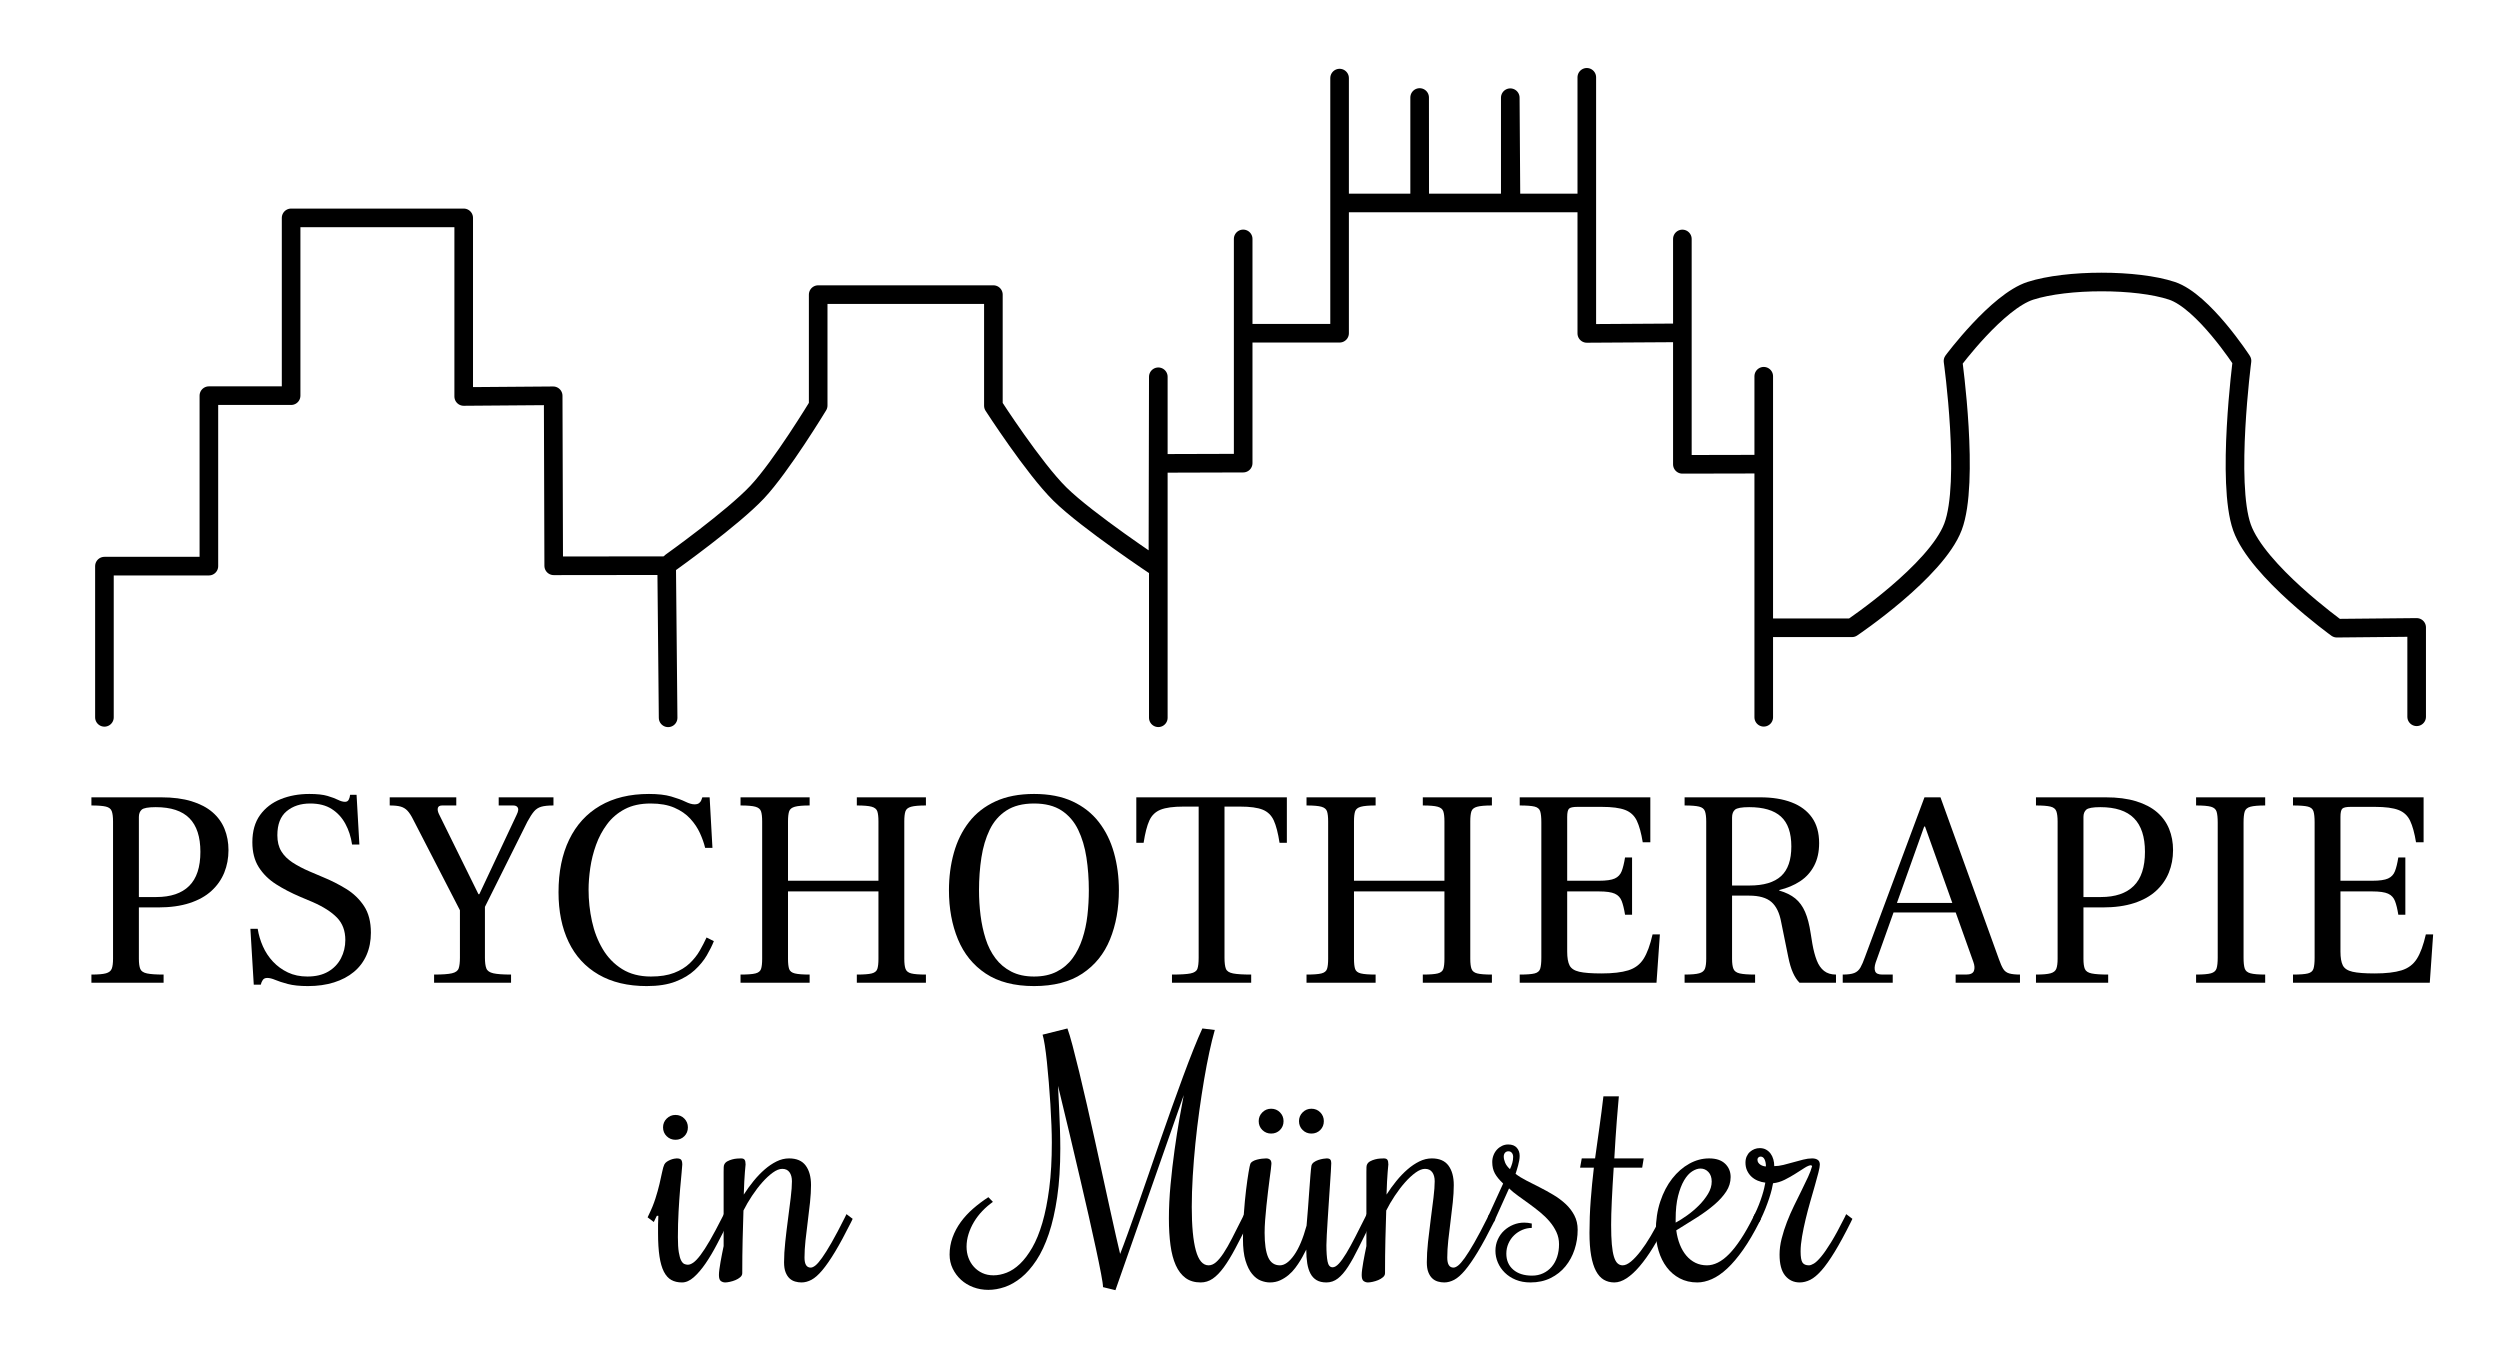
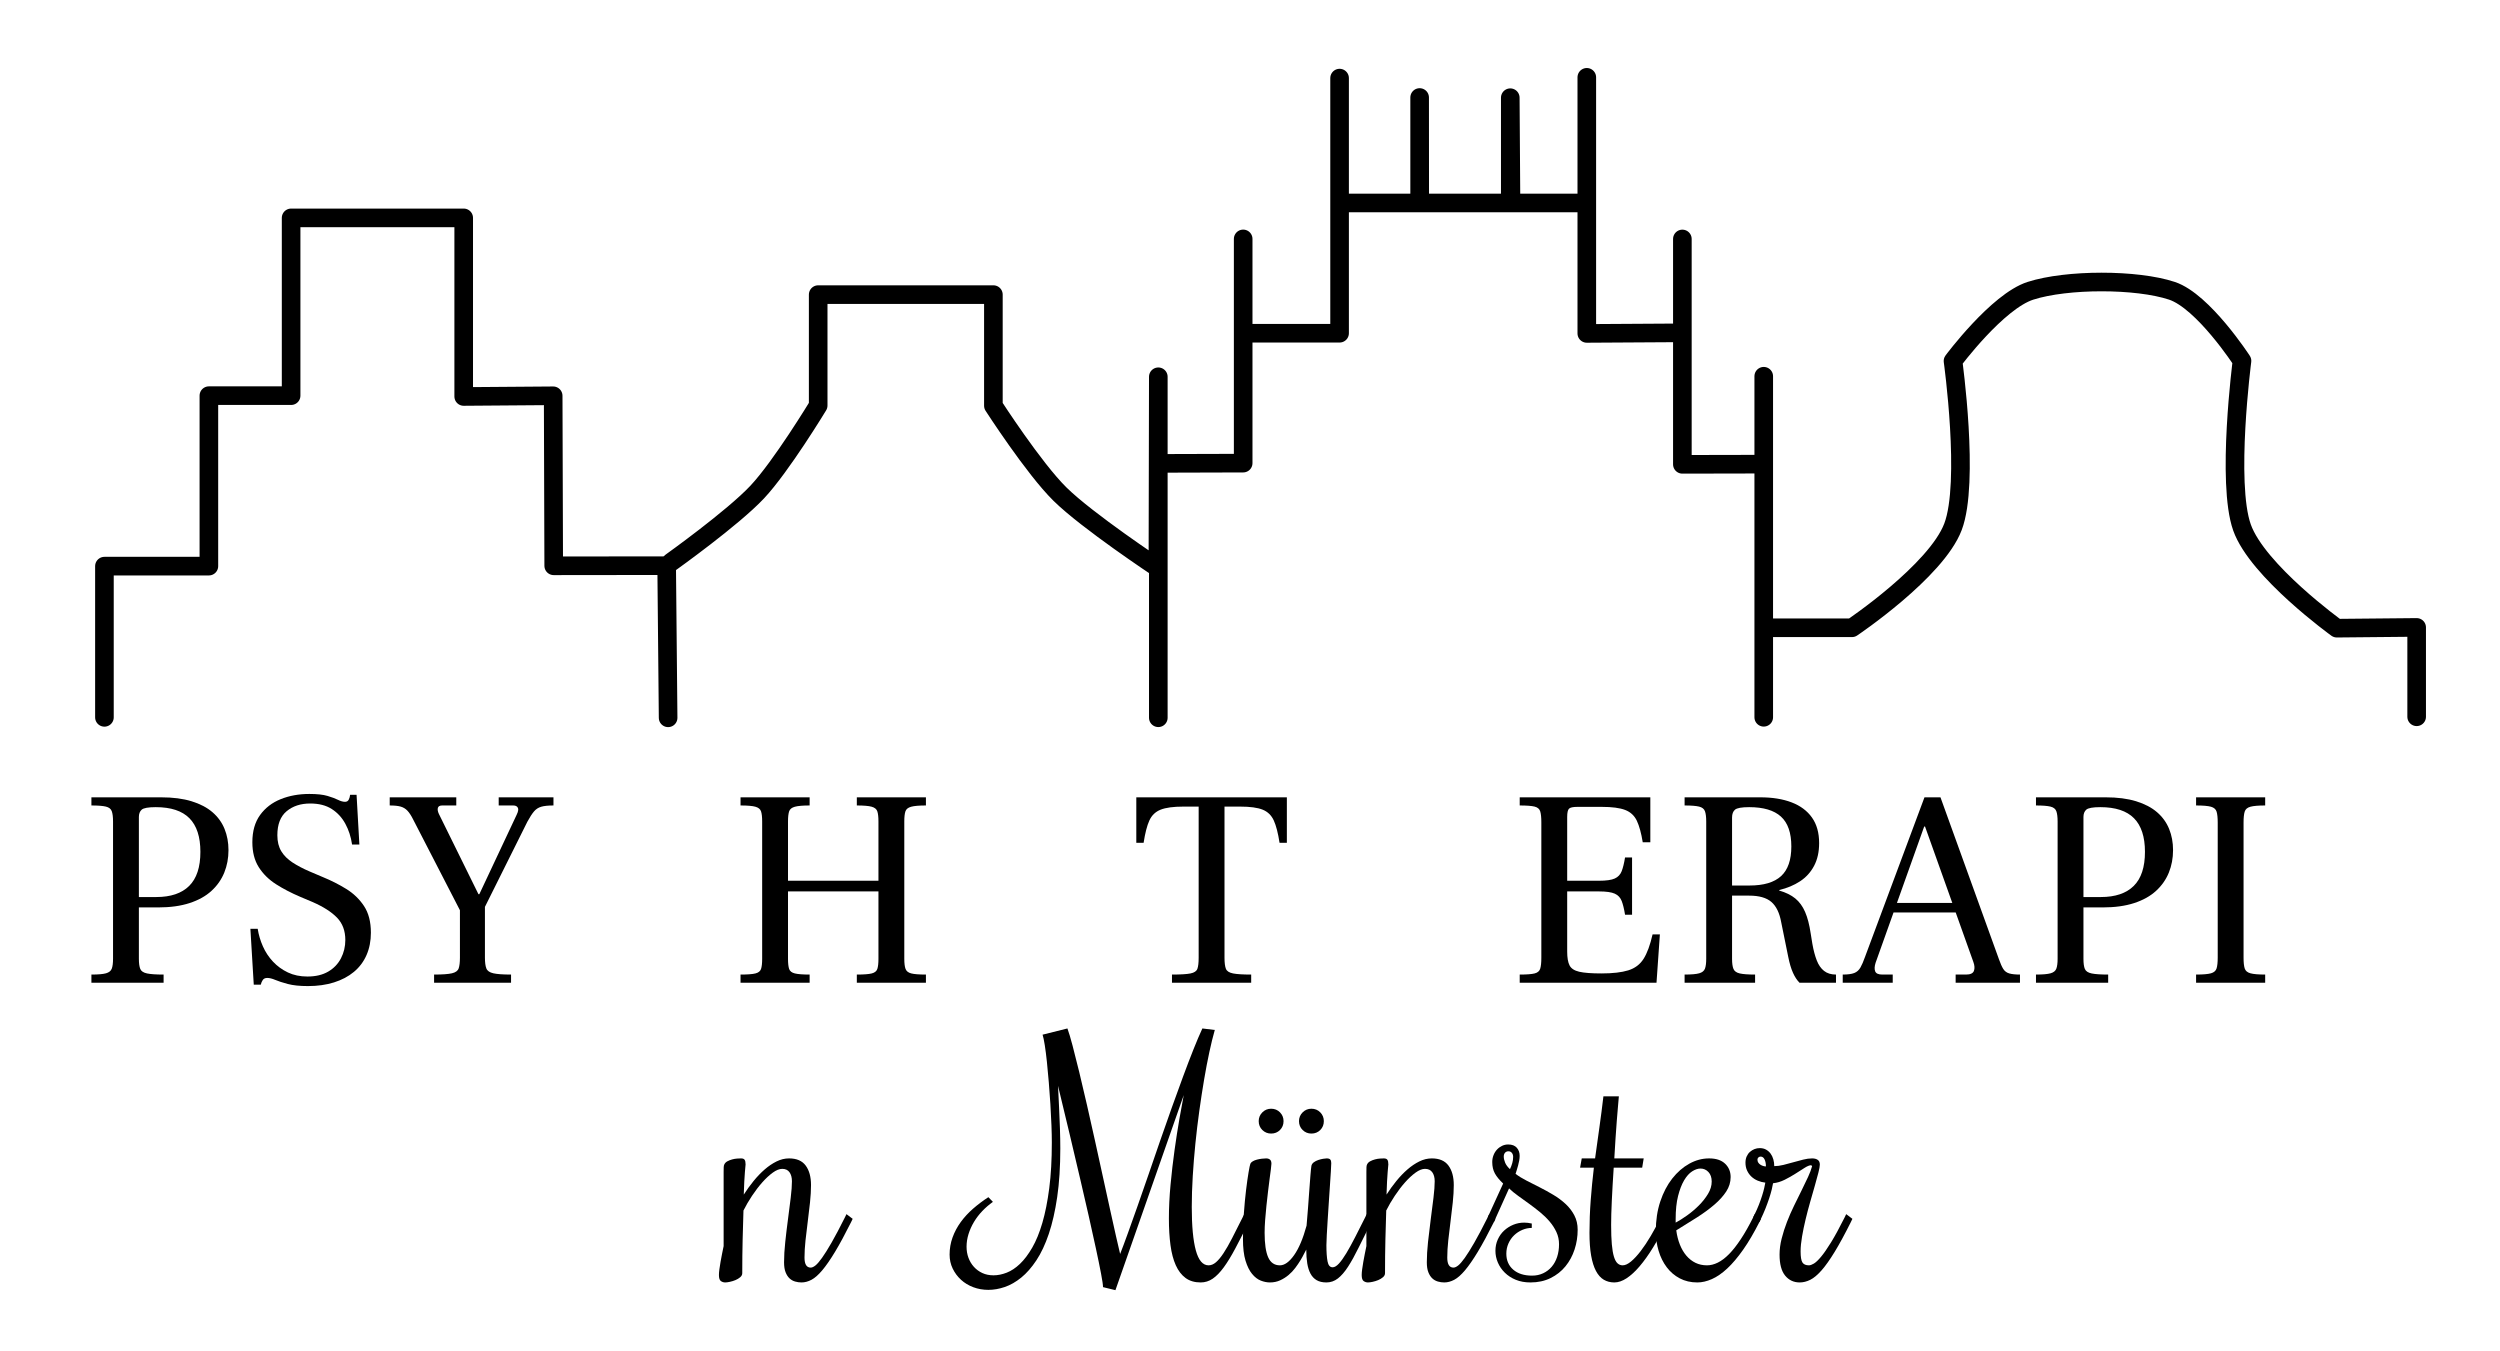
<svg xmlns="http://www.w3.org/2000/svg" width="100%" height="100%" viewBox="0 0 1612 871" version="1.1" xml:space="preserve" style="fill-rule:evenodd;clip-rule:evenodd;stroke-linecap:round;stroke-linejoin:round;stroke-miterlimit:1.5;">
  <g transform="matrix(1,0,0,1,0,20)">
    <path d="M67.337,442.552L67.337,345.045L134.687,345.045L134.687,235.121L187.711,235.121L187.711,120.485L298.996,120.485L298.996,235.649L356.691,235.201L357.034,344.831L429.864,344.743L430.801,442.845" style="fill:none;stroke:black;stroke-width:12px;" />
    <path d="M432.749,342.441C432.749,342.441 472.432,314.124 488.235,297.297C503.816,280.706 527.566,241.479 527.566,241.479L527.566,169.966L640.536,169.966L640.536,241.614C640.536,241.614 666.518,281.907 683.455,298.598C701.135,316.021 746.615,346.148 746.615,346.148L746.881,222.943L746.881,442.812L746.881,278.791L801.601,278.627L801.601,134.048L801.601,194.867L863.765,194.867L863.765,30.359L863.765,110.887L915.434,110.887L915.385,42.867L915.385,110.887L974.279,110.887L973.827,42.996L973.827,110.887L1023.17,110.887L1023.17,29.854L1023.17,194.987L1084.79,194.608L1084.79,134.083L1084.79,279.399L1137.26,279.287L1137.26,222.598L1137.26,442.503L1137.26,384.794L1194.15,384.794C1194.15,384.794 1248.44,348.319 1259.3,319.649C1270.15,290.98 1259.3,212.776 1259.3,212.776C1259.3,212.776 1287.86,174.357 1309.26,167.49C1332.79,159.942 1377.71,159.957 1400.44,167.49C1420.67,174.192 1445.64,212.687 1445.64,212.687C1445.64,212.687 1435.45,291.384 1445.64,320.111C1455.59,348.135 1506.8,385.054 1506.8,385.054L1558.26,384.553L1558.26,442.176" style="fill:none;stroke:black;stroke-width:12px;" />
  </g>
  <g transform="matrix(0.979,0,0,0.979,17.023,-133.193)">
    <path d="M42.817,783.292L42.817,777.927C47.257,777.927 50.463,777.65 52.437,777.095C54.41,776.54 55.674,775.522 56.229,774.042C56.784,772.562 57.062,770.404 57.062,767.567L57.062,677.102C57.062,674.142 56.784,671.891 56.229,670.35C55.674,668.808 54.379,667.79 52.344,667.297C50.309,666.804 47.133,666.557 42.817,666.557L42.817,661.192L88.697,661.192C96.467,661.192 103.157,662.055 108.769,663.782C114.381,665.509 118.975,667.914 122.552,670.997C126.128,674.08 128.78,677.75 130.507,682.005C132.233,686.26 133.097,690.915 133.097,695.972C133.097,701.275 132.172,706.209 130.322,710.772C128.472,715.335 125.666,719.344 121.904,722.797C118.142,726.25 113.332,728.933 107.474,730.845C101.616,732.756 94.678,733.712 86.662,733.712L74.082,733.712L74.082,767.567C74.082,770.527 74.39,772.747 75.007,774.227C75.623,775.707 77.103,776.694 79.447,777.187C81.79,777.68 85.428,777.927 90.362,777.927L90.362,783.292L42.817,783.292ZM74.082,726.867L85.552,726.867C95.048,726.867 102.263,724.431 107.197,719.56C112.13,714.688 114.597,707.195 114.597,697.082C114.597,687.215 112.192,679.846 107.382,674.975C102.572,670.103 95.172,667.667 85.182,667.667C80.248,667.667 77.165,668.222 75.932,669.332C74.698,670.442 74.082,672.045 74.082,674.142L74.082,726.867Z" style="fill-rule:nonzero;" />
    <path d="M185.452,785.512C180.025,785.512 175.585,785.05 172.132,784.125C168.678,783.2 165.934,782.305 163.899,781.442C161.864,780.579 160.107,780.147 158.627,780.147C157.27,780.147 156.283,780.61 155.667,781.535C155.05,782.46 154.618,783.477 154.372,784.587L149.747,784.587L147.527,747.772L152.337,747.772C152.953,751.719 154.094,755.573 155.759,759.335C157.424,763.096 159.644,766.457 162.419,769.417C165.194,772.377 168.462,774.751 172.224,776.54C175.986,778.328 180.272,779.222 185.082,779.222C190.508,779.222 195.072,778.143 198.772,775.985C202.472,773.826 205.277,770.897 207.189,767.197C209.101,763.497 210.057,759.489 210.057,755.172C210.057,749.129 208.237,744.226 204.599,740.465C200.961,736.703 195.627,733.28 188.597,730.197L180.272,726.682C174.475,724.215 169.202,721.471 164.454,718.45C159.706,715.428 155.913,711.697 153.077,707.257C150.24,702.817 148.822,697.329 148.822,690.792C148.822,683.515 150.517,677.534 153.909,672.847C157.301,668.16 161.833,664.676 167.507,662.395C173.18,660.113 179.47,658.972 186.377,658.972C191.433,658.972 195.411,659.404 198.309,660.267C201.207,661.13 203.52,661.994 205.247,662.857C206.973,663.72 208.515,664.152 209.872,664.152C210.982,664.152 211.783,663.69 212.277,662.765C212.77,661.84 213.078,660.76 213.202,659.527L217.457,659.527L219.307,692.272L214.497,692.272C213.757,687.215 212.277,682.652 210.057,678.582C207.837,674.512 204.846,671.275 201.084,668.87C197.322,666.465 192.605,665.262 186.932,665.262C180.642,665.262 175.462,666.958 171.392,670.35C167.322,673.741 165.287,679.014 165.287,686.167C165.287,690.36 166.15,693.875 167.877,696.712C169.603,699.549 172.07,702.015 175.277,704.112C178.483,706.209 182.245,708.182 186.562,710.032L195.257,713.732C200.683,715.952 205.802,718.542 210.612,721.502C215.422,724.462 219.337,728.224 222.359,732.787C225.381,737.35 226.892,743.209 226.892,750.362C226.892,755.789 225.936,760.691 224.024,765.07C222.112,769.448 219.337,773.148 215.699,776.17C212.061,779.191 207.682,781.504 202.564,783.107C197.446,784.71 191.742,785.512 185.452,785.512Z" style="fill-rule:nonzero;" />
    <path d="M268.517,783.292L268.517,777.927C273.943,777.927 277.859,777.65 280.264,777.095C282.669,776.54 284.149,775.46 284.704,773.857C285.259,772.254 285.537,769.91 285.537,766.827L285.537,735.562L254.642,675.622C253.408,673.155 252.175,671.275 250.942,669.98C249.708,668.685 248.228,667.79 246.502,667.297C244.775,666.804 242.37,666.557 239.287,666.557L239.287,661.192L283.132,661.192L283.132,666.557L273.882,666.557C272.278,666.557 271.322,667.081 271.014,668.13C270.706,669.178 270.922,670.504 271.662,672.107L297.747,725.017L298.302,725.017L322.907,672.662C323.523,671.429 323.862,670.38 323.924,669.517C323.986,668.654 323.739,667.945 323.184,667.39C322.629,666.835 321.735,666.557 320.502,666.557L311.067,666.557L311.067,661.192L347.142,661.192L347.142,666.557C343.688,666.557 341.006,666.835 339.094,667.39C337.182,667.945 335.579,668.993 334.284,670.535C332.989,672.076 331.54,674.327 329.937,677.287L302.002,733.342L302.002,766.827C302.002,769.91 302.31,772.254 302.927,773.857C303.543,775.46 305.085,776.54 307.552,777.095C310.018,777.65 313.903,777.927 319.207,777.927L319.207,783.292L268.517,783.292Z" style="fill-rule:nonzero;" />
-     <path d="M408.562,785.512C396.105,785.512 385.529,782.984 376.834,777.927C368.139,772.87 361.572,765.717 357.132,756.467C352.692,747.217 350.472,736.302 350.472,723.722C350.472,710.279 352.815,698.716 357.502,689.035C362.188,679.353 368.972,671.922 377.852,666.742C386.732,661.562 397.462,658.972 410.042,658.972C415.962,658.972 420.833,659.527 424.657,660.637C428.48,661.747 431.594,662.888 433.999,664.06C436.404,665.231 438.408,665.817 440.012,665.817C441.368,665.817 442.386,665.54 443.064,664.985C443.742,664.43 444.205,663.844 444.452,663.227L445.192,661.192L450.002,661.192L451.852,694.492L447.042,694.492C446.302,691.409 445.161,688.171 443.619,684.78C442.077,681.388 439.95,678.212 437.237,675.252C434.523,672.292 431.039,669.887 426.784,668.037C422.529,666.187 417.318,665.262 411.152,665.262C404.492,665.262 398.818,666.495 394.132,668.962C389.445,671.429 385.56,674.728 382.477,678.86C379.393,682.991 376.957,687.555 375.169,692.55C373.381,697.545 372.117,702.601 371.377,707.72C370.637,712.838 370.267,717.617 370.267,722.057C370.267,729.087 371.007,735.994 372.487,742.777C373.967,749.56 376.341,755.696 379.609,761.185C382.877,766.673 387.132,771.051 392.374,774.32C397.616,777.588 403.937,779.222 411.337,779.222C417.38,779.222 422.467,778.42 426.599,776.817C430.731,775.214 434.153,773.117 436.867,770.527C439.58,767.937 441.8,765.131 443.527,762.11C445.253,759.088 446.733,756.22 447.967,753.507L452.777,755.912C451.667,758.749 450.125,761.863 448.152,765.255C446.178,768.646 443.527,771.884 440.197,774.967C436.867,778.05 432.642,780.579 427.524,782.552C422.406,784.525 416.085,785.512 408.562,785.512Z" style="fill-rule:nonzero;" />
    <path d="M470.352,783.292L470.352,777.927C474.915,777.927 478.183,777.68 480.157,777.187C482.13,776.694 483.363,775.707 483.857,774.227C484.35,772.747 484.597,770.527 484.597,767.567L484.597,677.102C484.597,674.142 484.35,671.922 483.857,670.442C483.363,668.962 482.13,667.945 480.157,667.39C478.183,666.835 474.915,666.557 470.352,666.557L470.352,661.192L515.862,661.192L515.862,666.557C511.422,666.557 508.184,666.835 506.149,667.39C504.114,667.945 502.85,668.962 502.357,670.442C501.863,671.922 501.617,674.142 501.617,677.102L501.617,716.137L561.187,716.137L561.187,677.102C561.187,674.142 560.94,671.922 560.447,670.442C559.953,668.962 558.72,667.945 556.747,667.39C554.773,666.835 551.505,666.557 546.942,666.557L546.942,661.192L592.452,661.192L592.452,666.557C588.012,666.557 584.774,666.835 582.739,667.39C580.704,667.945 579.44,668.962 578.947,670.442C578.453,671.922 578.207,674.142 578.207,677.102L578.207,767.567C578.207,770.527 578.484,772.747 579.039,774.227C579.594,775.707 580.858,776.694 582.832,777.187C584.805,777.68 588.012,777.927 592.452,777.927L592.452,783.292L546.942,783.292L546.942,777.927C551.505,777.927 554.773,777.68 556.747,777.187C558.72,776.694 559.953,775.707 560.447,774.227C560.94,772.747 561.187,770.527 561.187,767.567L561.187,723.167L501.617,723.167L501.617,767.567C501.617,770.527 501.863,772.747 502.357,774.227C502.85,775.707 504.114,776.694 506.149,777.187C508.184,777.68 511.422,777.927 515.862,777.927L515.862,783.292L470.352,783.292Z" style="fill-rule:nonzero;" />
-     <path d="M663.677,785.512C650.727,785.512 640.12,782.768 631.857,777.28C623.593,771.791 617.488,764.268 613.542,754.71C609.595,745.151 607.622,734.39 607.622,722.427C607.622,713.67 608.701,705.438 610.859,697.73C613.017,690.021 616.347,683.269 620.849,677.472C625.351,671.675 631.147,667.143 638.239,663.875C645.331,660.606 653.81,658.972 663.677,658.972C673.543,658.972 681.992,660.606 689.022,663.875C696.052,667.143 701.817,671.675 706.319,677.472C710.821,683.269 714.151,690.021 716.309,697.73C718.467,705.438 719.547,713.67 719.547,722.427C719.547,734.39 717.604,745.151 713.719,754.71C709.834,764.268 703.76,771.791 695.497,777.28C687.233,782.768 676.627,785.512 663.677,785.512ZM663.677,779.222C669.473,779.222 674.468,778.143 678.662,775.985C682.855,773.826 686.308,770.897 689.022,767.197C691.735,763.497 693.893,759.211 695.497,754.34C697.1,749.468 698.21,744.319 698.827,738.892C699.443,733.465 699.752,727.977 699.752,722.427C699.752,714.904 699.227,707.72 698.179,700.875C697.131,694.03 695.312,687.925 692.722,682.56C690.132,677.195 686.493,672.97 681.807,669.887C677.12,666.804 671.077,665.262 663.677,665.262C656.277,665.262 650.202,666.804 645.454,669.887C640.706,672.97 637.037,677.195 634.447,682.56C631.857,687.925 630.037,694.03 628.989,700.875C627.941,707.72 627.417,714.904 627.417,722.427C627.417,727.977 627.756,733.465 628.434,738.892C629.112,744.319 630.222,749.468 631.764,754.34C633.306,759.211 635.464,763.497 638.239,767.197C641.014,770.897 644.498,773.826 648.692,775.985C652.885,778.143 657.88,779.222 663.677,779.222Z" style="fill-rule:nonzero;" />
    <path d="M754.512,783.292L754.512,777.927C760.185,777.927 764.255,777.68 766.722,777.187C769.188,776.694 770.699,775.676 771.254,774.135C771.809,772.593 772.087,770.157 772.087,766.827L772.087,667.297L762.097,667.297C755.437,667.297 750.411,667.975 747.019,669.332C743.627,670.689 741.161,673.063 739.619,676.455C738.077,679.846 736.813,684.749 735.827,691.162L731.017,691.162L731.017,661.192L830.177,661.192L830.177,691.162L825.367,691.162C824.38,684.749 823.116,679.846 821.574,676.455C820.032,673.063 817.597,670.689 814.267,669.332C810.937,667.975 805.942,667.297 799.282,667.297L789.107,667.297L789.107,766.827C789.107,770.157 789.415,772.593 790.032,774.135C790.648,775.676 792.221,776.694 794.749,777.187C797.277,777.68 801.255,777.927 806.682,777.927L806.682,783.292L754.512,783.292Z" style="fill-rule:nonzero;" />
-     <path d="M843.127,783.292L843.127,777.927C847.69,777.927 850.958,777.68 852.932,777.187C854.905,776.694 856.138,775.707 856.632,774.227C857.125,772.747 857.372,770.527 857.372,767.567L857.372,677.102C857.372,674.142 857.125,671.922 856.632,670.442C856.138,668.962 854.905,667.945 852.932,667.39C850.958,666.835 847.69,666.557 843.127,666.557L843.127,661.192L888.637,661.192L888.637,666.557C884.197,666.557 880.959,666.835 878.924,667.39C876.889,667.945 875.625,668.962 875.132,670.442C874.638,671.922 874.392,674.142 874.392,677.102L874.392,716.137L933.962,716.137L933.962,677.102C933.962,674.142 933.715,671.922 933.222,670.442C932.728,668.962 931.495,667.945 929.522,667.39C927.548,666.835 924.28,666.557 919.717,666.557L919.717,661.192L965.227,661.192L965.227,666.557C960.787,666.557 957.549,666.835 955.514,667.39C953.479,667.945 952.215,668.962 951.722,670.442C951.228,671.922 950.982,674.142 950.982,677.102L950.982,767.567C950.982,770.527 951.259,772.747 951.814,774.227C952.369,775.707 953.633,776.694 955.607,777.187C957.58,777.68 960.787,777.927 965.227,777.927L965.227,783.292L919.717,783.292L919.717,777.927C924.28,777.927 927.548,777.68 929.522,777.187C931.495,776.694 932.728,775.707 933.222,774.227C933.715,772.747 933.962,770.527 933.962,767.567L933.962,723.167L874.392,723.167L874.392,767.567C874.392,770.527 874.638,772.747 875.132,774.227C875.625,775.707 876.889,776.694 878.924,777.187C880.959,777.68 884.197,777.927 888.637,777.927L888.637,783.292L843.127,783.292Z" style="fill-rule:nonzero;" />
    <path d="M983.542,783.292L983.542,777.927C988.105,777.927 991.373,777.68 993.347,777.187C995.32,776.694 996.553,775.645 997.047,774.042C997.54,772.439 997.787,770.034 997.787,766.827L997.787,677.657C997.787,674.45 997.54,672.045 997.047,670.442C996.553,668.839 995.32,667.79 993.347,667.297C991.373,666.804 988.105,666.557 983.542,666.557L983.542,661.192L1069.57,661.192L1069.57,690.792L1064.57,690.792C1063.59,684.749 1062.29,680.031 1060.69,676.64C1059.08,673.248 1056.52,670.874 1053.01,669.517C1049.49,668.16 1044.35,667.482 1037.56,667.482L1021.47,667.482C1018.63,667.482 1016.81,667.883 1016.01,668.685C1015.21,669.486 1014.81,671.305 1014.81,674.142L1014.81,716.137L1035.71,716.137C1040.52,716.137 1044.01,715.644 1046.16,714.657C1048.32,713.67 1049.83,712.067 1050.7,709.847C1051.56,707.627 1052.3,704.605 1052.92,700.782L1057.54,700.782L1057.54,738.522L1052.92,738.522C1052.3,734.699 1051.56,731.677 1050.7,729.457C1049.83,727.237 1048.32,725.634 1046.16,724.647C1044.01,723.66 1040.52,723.167 1035.71,723.167L1014.81,723.167L1014.81,762.757C1014.81,766.827 1015.33,769.88 1016.38,771.915C1017.43,773.95 1019.56,775.337 1022.76,776.077C1025.97,776.817 1030.84,777.187 1037.38,777.187C1044.78,777.187 1050.67,776.509 1055.04,775.152C1059.42,773.795 1062.78,771.267 1065.13,767.567C1067.47,763.867 1069.44,758.502 1071.05,751.472L1075.86,751.472L1073.64,783.292L983.542,783.292Z" style="fill-rule:nonzero;" />
    <path d="M1092.14,783.292L1092.14,777.927C1096.58,777.927 1099.78,777.65 1101.76,777.095C1103.73,776.54 1104.99,775.522 1105.55,774.042C1106.1,772.562 1106.38,770.404 1106.38,767.567L1106.38,677.102C1106.38,674.142 1106.1,671.891 1105.55,670.35C1104.99,668.808 1103.7,667.79 1101.66,667.297C1099.63,666.804 1096.45,666.557 1092.14,666.557L1092.14,661.192L1141.9,661.192C1149.92,661.192 1156.83,662.302 1162.62,664.522C1168.42,666.742 1172.89,670.072 1176.03,674.512C1179.18,678.952 1180.75,684.564 1180.75,691.347C1180.75,697.144 1179.64,702.139 1177.42,706.332C1175.2,710.525 1172.12,713.917 1168.17,716.507C1164.23,719.097 1159.66,721.009 1154.48,722.242L1154.48,722.612C1158.8,723.845 1162.31,725.572 1165.03,727.792C1167.74,730.012 1169.9,732.972 1171.5,736.672C1173.11,740.372 1174.34,745.12 1175.2,750.917L1176.31,757.762C1177.05,761.955 1178.01,765.563 1179.18,768.585C1180.35,771.606 1181.95,773.919 1183.99,775.522C1186.02,777.125 1188.64,777.927 1191.85,777.927L1191.85,783.292L1167.8,783.292C1166.2,781.689 1164.78,779.53 1163.55,776.817C1162.31,774.104 1161.27,770.589 1160.4,766.272L1155.78,743.517C1154.67,737.35 1152.51,732.88 1149.3,730.105C1146.1,727.33 1141.22,725.942 1134.69,725.942L1123.4,725.942L1123.4,767.567C1123.4,770.527 1123.71,772.747 1124.33,774.227C1124.94,775.707 1126.33,776.694 1128.49,777.187C1130.65,777.68 1134.01,777.927 1138.57,777.927L1138.57,783.292L1092.14,783.292ZM1123.4,719.282L1134.87,719.282C1144.25,719.282 1151.18,717.216 1155.68,713.085C1160.19,708.953 1162.44,702.447 1162.44,693.567C1162.44,684.564 1160.15,677.996 1155.59,673.865C1151.03,669.733 1144.06,667.667 1134.69,667.667C1129.75,667.667 1126.64,668.222 1125.34,669.332C1124.05,670.442 1123.4,672.169 1123.4,674.512L1123.4,719.282Z" style="fill-rule:nonzero;" />
    <path d="M1196.29,783.292L1196.29,777.927C1199.62,777.927 1202.15,777.588 1203.88,776.91C1205.6,776.231 1206.96,775.029 1207.95,773.302C1208.93,771.575 1209.92,769.294 1210.91,766.457L1250.13,661.192L1260.67,661.192L1299.15,767.752C1300.14,770.589 1301.09,772.747 1302.02,774.227C1302.94,775.707 1304.27,776.694 1306,777.187C1307.72,777.68 1310.07,777.927 1313.03,777.927L1313.03,783.292L1270.66,783.292L1270.66,777.927L1277.51,777.927C1280.34,777.927 1282.07,777.125 1282.69,775.522C1283.3,773.919 1283.18,771.945 1282.32,769.602L1250.5,680.432L1249.94,680.432L1217.94,770.157C1217.2,772.5 1217.1,774.381 1217.66,775.8C1218.21,777.218 1219.79,777.927 1222.38,777.927L1229.22,777.927L1229.22,783.292L1196.29,783.292ZM1228.48,737.042L1230.89,730.752L1269.74,730.752L1271.96,737.042L1228.48,737.042Z" style="fill-rule:nonzero;" />
    <path d="M1323.57,783.292L1323.57,777.927C1328.01,777.927 1331.22,777.65 1333.19,777.095C1335.16,776.54 1336.43,775.522 1336.98,774.042C1337.54,772.562 1337.82,770.404 1337.82,767.567L1337.82,677.102C1337.82,674.142 1337.54,671.891 1336.98,670.35C1336.43,668.808 1335.13,667.79 1333.1,667.297C1331.06,666.804 1327.89,666.557 1323.57,666.557L1323.57,661.192L1369.45,661.192C1377.22,661.192 1383.91,662.055 1389.52,663.782C1395.14,665.509 1399.73,667.914 1403.31,670.997C1406.88,674.08 1409.54,677.75 1411.26,682.005C1412.99,686.26 1413.85,690.915 1413.85,695.972C1413.85,701.275 1412.93,706.209 1411.08,710.772C1409.23,715.335 1406.42,719.344 1402.66,722.797C1398.9,726.25 1394.09,728.933 1388.23,730.845C1382.37,732.756 1375.43,733.712 1367.42,733.712L1354.84,733.712L1354.84,767.567C1354.84,770.527 1355.14,772.747 1355.76,774.227C1356.38,775.707 1357.86,776.694 1360.2,777.187C1362.55,777.68 1366.18,777.927 1371.12,777.927L1371.12,783.292L1323.57,783.292ZM1354.84,726.867L1366.31,726.867C1375.8,726.867 1383.02,724.431 1387.95,719.56C1392.88,714.688 1395.35,707.195 1395.35,697.082C1395.35,687.215 1392.95,679.846 1388.14,674.975C1383.33,670.103 1375.93,667.667 1365.94,667.667C1361,667.667 1357.92,668.222 1356.69,669.332C1355.45,670.442 1354.84,672.045 1354.84,674.142L1354.84,726.867Z" style="fill-rule:nonzero;" />
    <path d="M1429.02,783.292L1429.02,777.927C1433.59,777.927 1436.85,777.65 1438.83,777.095C1440.8,776.54 1442.03,775.46 1442.53,773.857C1443.02,772.254 1443.27,769.91 1443.27,766.827L1443.27,677.842C1443.27,674.635 1443.02,672.23 1442.53,670.627C1442.03,669.024 1440.8,667.945 1438.83,667.39C1436.85,666.835 1433.59,666.557 1429.02,666.557L1429.02,661.192L1474.53,661.192L1474.53,666.557C1470.09,666.557 1466.85,666.835 1464.82,667.39C1462.78,667.945 1461.52,669.024 1461.03,670.627C1460.53,672.23 1460.29,674.635 1460.29,677.842L1460.29,766.827C1460.29,769.91 1460.53,772.254 1461.03,773.857C1461.52,775.46 1462.78,776.54 1464.82,777.095C1466.85,777.65 1470.09,777.927 1474.53,777.927L1474.53,783.292L1429.02,783.292Z" style="fill-rule:nonzero;" />
-     <path d="M1492.85,783.292L1492.85,777.927C1497.41,777.927 1500.68,777.68 1502.65,777.187C1504.62,776.694 1505.86,775.645 1506.35,774.042C1506.85,772.439 1507.09,770.034 1507.09,766.827L1507.09,677.657C1507.09,674.45 1506.85,672.045 1506.35,670.442C1505.86,668.839 1504.62,667.79 1502.65,667.297C1500.68,666.804 1497.41,666.557 1492.85,666.557L1492.85,661.192L1578.87,661.192L1578.87,690.792L1573.88,690.792C1572.89,684.749 1571.6,680.031 1569.99,676.64C1568.39,673.248 1565.83,670.874 1562.31,669.517C1558.8,668.16 1553.65,667.482 1546.87,667.482L1530.77,667.482C1527.93,667.482 1526.12,667.883 1525.31,668.685C1524.51,669.486 1524.11,671.305 1524.11,674.142L1524.11,716.137L1545.02,716.137C1549.83,716.137 1553.31,715.644 1555.47,714.657C1557.63,713.67 1559.14,712.067 1560,709.847C1560.87,707.627 1561.61,704.605 1562.22,700.782L1566.85,700.782L1566.85,738.522L1562.22,738.522C1561.61,734.699 1560.87,731.677 1560,729.457C1559.14,727.237 1557.63,725.634 1555.47,724.647C1553.31,723.66 1549.83,723.167 1545.02,723.167L1524.11,723.167L1524.11,762.757C1524.11,766.827 1524.64,769.88 1525.68,771.915C1526.73,773.95 1528.86,775.337 1532.07,776.077C1535.27,776.817 1540.14,777.187 1546.68,777.187C1554.08,777.187 1559.97,776.509 1564.35,775.152C1568.73,773.795 1572.09,771.267 1574.43,767.567C1576.78,763.867 1578.75,758.502 1580.35,751.472L1585.16,751.472L1582.94,783.292L1492.85,783.292Z" style="fill-rule:nonzero;" />
  </g>
  <g transform="matrix(1,0,0,1,116.18,17)">
-     <path d="M307.349,766.951L306.373,768.904L305.396,770.955L301.392,767.928L302.369,765.877C303.996,762.556 305.347,759.22 306.421,755.867C307.496,752.514 308.375,749.373 309.058,746.443C309.742,743.513 310.311,740.942 310.767,738.728C311.223,736.515 311.679,734.92 312.134,733.943C312.525,733.162 313.095,732.527 313.843,732.039C314.592,731.551 315.373,731.144 316.187,730.818C317.001,730.493 317.782,730.265 318.531,730.135C319.279,730.004 319.817,729.939 320.142,729.939C321.574,729.939 322.535,730.232 323.023,730.818C323.511,731.404 323.755,732.446 323.755,733.943C323.755,734.659 323.609,736.433 323.316,739.265C323.023,742.097 322.697,745.646 322.339,749.91C321.981,754.174 321.656,758.959 321.363,764.265C321.07,769.571 320.923,775.056 320.923,780.72C320.923,784.822 321.119,788.061 321.509,790.437C321.9,792.814 322.404,794.588 323.023,795.76C323.641,796.931 324.325,797.68 325.074,798.006C325.822,798.331 326.587,798.494 327.369,798.494C328.41,798.494 329.582,798.038 330.884,797.127C332.186,796.215 333.716,794.604 335.474,792.293C337.232,789.982 339.25,786.857 341.529,782.918C343.807,778.979 346.477,773.982 349.537,767.928L350.611,765.877L354.615,768.904L353.541,770.955C351.067,775.773 348.609,780.525 346.167,785.213C343.726,789.9 341.252,794.067 338.746,797.713C336.239,801.359 333.716,804.304 331.177,806.551C328.638,808.797 326.099,809.92 323.56,809.92C320.891,809.92 318.596,809.383 316.675,808.308C314.755,807.234 313.16,805.46 311.89,802.986C310.621,800.512 309.677,797.241 309.058,793.172C308.44,789.103 308.13,784.073 308.13,778.084L308.13,772.762C308.13,770.906 308.195,768.969 308.326,766.951L307.349,766.951ZM327.369,709.92C327.369,712.198 326.604,714.103 325.074,715.633C323.544,717.163 321.639,717.928 319.361,717.928C317.147,717.928 315.259,717.163 313.697,715.633C312.134,714.103 311.353,712.198 311.353,709.92C311.353,707.706 312.134,705.818 313.697,704.256C315.259,702.693 317.147,701.912 319.361,701.912C321.639,701.912 323.544,702.693 325.074,704.256C326.604,705.818 327.369,707.706 327.369,709.92Z" style="fill-rule:nonzero;" />
    <path d="M388.209,736.678C386.386,736.678 384.351,737.491 382.105,739.119C379.859,740.747 377.597,742.846 375.318,745.418C373.039,747.989 370.842,750.87 368.726,754.06C366.61,757.25 364.771,760.408 363.209,763.533C363.013,769.262 362.834,775.512 362.671,782.283C362.509,789.054 362.427,796.28 362.427,803.963C362.427,804.939 361.988,805.802 361.109,806.551C360.23,807.299 359.205,807.918 358.033,808.406C356.861,808.894 355.656,809.269 354.419,809.529C353.182,809.79 352.173,809.92 351.392,809.92C350.416,809.92 349.504,809.627 348.658,809.041C347.811,808.455 347.388,807.153 347.388,805.135C347.388,804.158 347.486,802.937 347.681,801.472C347.876,800.008 348.121,798.429 348.414,796.736C348.707,795.043 349.032,793.302 349.39,791.512C349.748,789.721 350.09,788.045 350.416,786.482L350.416,738.728C350.416,737.426 350.432,736.401 350.464,735.652C350.497,734.903 350.611,734.334 350.806,733.943C351.197,733.032 351.88,732.316 352.857,731.795C353.834,731.274 354.875,730.867 355.982,730.574C357.089,730.281 358.163,730.102 359.205,730.037C360.246,729.972 361.06,729.939 361.646,729.939C362.753,729.939 363.518,730.232 363.941,730.818C364.364,731.404 364.576,732.446 364.576,733.943C364.576,733.748 364.429,735.343 364.136,738.728C363.843,742.114 363.599,746.964 363.404,753.279C365.357,750.219 367.473,747.29 369.751,744.49C372.03,741.691 374.406,739.217 376.88,737.068C379.354,734.92 381.91,733.194 384.546,731.892C387.183,730.59 389.869,729.939 392.603,729.939C397.486,729.939 401.067,731.485 403.345,734.578C405.624,737.67 406.763,741.853 406.763,747.127C406.763,750.447 406.552,754.142 406.128,758.211C405.705,762.28 405.217,766.414 404.664,770.613C404.11,774.812 403.622,778.914 403.199,782.918C402.776,786.922 402.564,790.584 402.564,793.904C402.564,798.201 403.899,800.349 406.568,800.349C407.414,800.349 408.407,799.91 409.546,799.031C410.686,798.152 412.118,796.508 413.843,794.099C415.569,791.691 417.636,788.387 420.044,784.187C422.453,779.988 425.318,774.568 428.638,767.928L429.615,765.877L433.619,768.904L432.642,770.955C428.736,778.767 425.269,785.18 422.242,790.193C419.214,795.206 416.464,799.178 413.99,802.107C411.516,805.037 409.205,807.071 407.056,808.211C404.908,809.35 402.759,809.92 400.611,809.92C399.244,809.92 397.876,809.724 396.509,809.334C395.142,808.943 393.938,808.26 392.896,807.283C391.854,806.306 391.008,804.988 390.357,803.328C389.706,801.668 389.38,799.536 389.38,796.931C389.38,793.025 389.641,788.631 390.162,783.748C390.682,778.865 391.268,773.982 391.919,769.099C392.57,764.217 393.156,759.61 393.677,755.281C394.198,750.952 394.459,747.42 394.459,744.685C394.459,742.276 393.938,740.34 392.896,738.875C391.854,737.41 390.292,736.678 388.209,736.678Z" style="fill-rule:nonzero;" />
    <path d="M572.095,646.15C573.007,648.624 574.113,652.319 575.416,657.234C576.718,662.15 578.15,667.83 579.712,674.275C581.275,680.72 582.919,687.719 584.644,695.271C586.369,702.823 588.095,710.506 589.82,718.318C591.545,726.131 593.238,733.845 594.898,741.463C596.558,749.08 598.104,756.144 599.537,762.654C600.969,769.165 602.255,774.943 603.394,779.988C604.533,785.034 605.429,788.891 606.08,791.56C607.512,787.915 609.188,783.422 611.109,778.084C613.029,772.745 615.113,766.902 617.359,760.554C619.605,754.207 621.949,747.469 624.39,740.34C626.832,733.211 629.306,726.017 631.812,718.758C634.319,711.498 636.841,704.321 639.38,697.224C641.919,690.128 644.361,683.406 646.705,677.058C649.048,670.711 651.278,664.884 653.394,659.578C655.51,654.272 657.414,649.796 659.107,646.15L667.115,647.127C665.943,651.228 664.771,655.997 663.599,661.433C662.427,666.87 661.304,672.762 660.23,679.109C659.156,685.457 658.13,692.13 657.154,699.129C656.177,706.127 655.331,713.175 654.615,720.271C653.899,727.368 653.329,734.399 652.906,741.365C652.483,748.331 652.271,754.972 652.271,761.287C652.271,773.592 653.15,782.934 654.908,789.314C656.666,795.694 659.4,798.885 663.111,798.885C664.738,798.885 666.317,798.234 667.847,796.931C669.377,795.629 671.005,793.676 672.73,791.072C674.455,788.468 676.311,785.229 678.296,781.355C680.282,777.482 682.544,773.006 685.084,767.928L686.06,765.877L690.064,768.904L689.087,770.955C685.832,777.465 682.919,783.146 680.347,787.996C677.776,792.846 675.302,796.899 672.925,800.154C670.549,803.409 668.173,805.851 665.796,807.478C663.42,809.106 660.832,809.92 658.033,809.92C654.126,809.92 650.871,808.959 648.267,807.039C645.663,805.118 643.563,802.384 641.968,798.836C640.373,795.288 639.234,790.974 638.55,785.896C637.867,780.818 637.525,775.089 637.525,768.709C637.525,761.743 637.883,754.435 638.599,746.785C639.315,739.135 640.178,731.697 641.187,724.47C642.196,717.244 643.238,710.554 644.312,704.402C645.386,698.25 646.314,693.155 647.095,689.119L603.052,814.9L595.044,812.947C595.044,811.58 594.621,808.666 593.775,804.207C592.929,799.747 591.822,794.344 590.455,787.996C589.087,781.648 587.541,774.65 585.816,767C584.091,759.35 582.317,751.651 580.494,743.904C576.262,725.675 571.444,705.428 566.041,683.162C566.236,687.849 566.464,692.569 566.724,697.322C566.919,701.424 567.098,705.802 567.261,710.457C567.424,715.112 567.505,719.457 567.505,723.494C567.505,735.278 566.838,745.727 565.503,754.842C564.169,763.956 562.362,771.883 560.084,778.621C557.805,785.359 555.136,791.04 552.076,795.662C549.016,800.284 545.761,803.995 542.31,806.795C538.86,809.594 535.328,811.612 531.714,812.849C528.101,814.086 524.569,814.705 521.119,814.705C517.668,814.705 514.429,814.135 511.402,812.996C508.375,811.857 505.738,810.262 503.492,808.211C501.246,806.16 499.455,803.751 498.121,800.984C496.786,798.217 496.119,795.206 496.119,791.951C496.119,788.11 496.753,784.431 498.023,780.916C499.292,777.4 501.05,774.096 503.296,771.004C505.542,767.911 508.195,765.03 511.255,762.361C514.315,759.692 517.603,757.218 521.119,754.939L524.048,757.967C521.574,759.724 519.296,761.694 517.212,763.875C515.129,766.056 513.339,768.4 511.841,770.906C510.344,773.413 509.172,776.017 508.326,778.719C507.479,781.42 507.056,784.138 507.056,786.873C507.056,789.412 507.463,791.788 508.277,794.002C509.091,796.215 510.263,798.168 511.792,799.861C513.322,801.554 515.145,802.888 517.261,803.865C519.377,804.842 521.77,805.33 524.439,805.33C527.173,805.33 530.005,804.76 532.935,803.621C535.865,802.482 538.713,800.594 541.48,797.957C544.247,795.32 546.884,791.837 549.39,787.508C551.897,783.178 554.078,777.84 555.933,771.492C557.789,765.144 559.27,757.706 560.376,749.178C561.483,740.649 562.037,730.818 562.037,719.685C562.037,716.495 561.955,712.752 561.792,708.455C561.63,704.158 561.402,699.666 561.109,694.978C560.816,690.291 560.474,685.587 560.084,680.867C559.693,676.147 559.286,671.752 558.863,667.683C558.44,663.614 557.984,660.034 557.496,656.941C557.007,653.849 556.535,651.586 556.08,650.154L572.095,646.15Z" style="fill-rule:nonzero;" />
    <path d="M726.099,788.728C725.774,789.249 725.302,790.144 724.683,791.414C724.065,792.683 723.283,794.099 722.339,795.662C721.395,797.224 720.289,798.852 719.019,800.545C717.75,802.237 716.301,803.767 714.673,805.135C713.046,806.502 711.239,807.641 709.253,808.553C707.268,809.464 705.07,809.92 702.662,809.92C700.774,809.92 698.82,809.529 696.802,808.748C694.784,807.967 692.912,806.534 691.187,804.451C689.462,802.368 688.046,799.519 686.939,795.906C685.832,792.293 685.279,787.622 685.279,781.892C685.279,776.424 685.474,770.939 685.865,765.437C686.255,759.936 686.727,754.907 687.281,750.349C687.834,745.792 688.371,741.984 688.892,738.924C689.413,735.864 689.804,734.008 690.064,733.357C690.324,732.771 690.845,732.25 691.626,731.795C692.408,731.339 693.303,730.981 694.312,730.72C695.321,730.46 696.363,730.265 697.437,730.135C698.511,730.004 699.439,729.939 700.22,729.939C701.262,729.939 702.092,730.2 702.71,730.72C703.329,731.241 703.638,732.12 703.638,733.357C703.638,733.943 703.524,735.099 703.296,736.824C703.069,738.549 702.792,740.649 702.466,743.123C702.141,745.597 701.799,748.331 701.441,751.326C701.083,754.321 700.741,757.364 700.416,760.457C700.09,763.549 699.813,766.609 699.585,769.637C699.358,772.664 699.244,775.415 699.244,777.888C699.244,784.985 700.009,790.258 701.539,793.709C703.069,797.159 705.591,798.885 709.107,798.885C712.102,798.885 715.145,796.704 718.238,792.342C721.33,787.98 724.016,781.632 726.294,773.299C726.62,769.783 726.929,766.023 727.222,762.019C727.515,758.015 727.792,754.207 728.052,750.594C728.313,746.98 728.557,743.741 728.785,740.877C729.013,738.012 729.224,735.961 729.419,734.724C729.615,733.813 730.136,733.048 730.982,732.429C731.828,731.811 732.789,731.323 733.863,730.965C734.937,730.607 735.979,730.346 736.988,730.183C737.997,730.021 738.762,729.939 739.283,729.939C740.389,729.939 741.154,730.183 741.578,730.672C742.001,731.16 742.212,731.925 742.212,732.967C742.212,733.878 742.131,735.62 741.968,738.191C741.806,740.763 741.61,743.758 741.382,747.176C741.154,750.594 740.91,754.256 740.65,758.162C740.389,762.068 740.145,765.828 739.917,769.441C739.69,773.054 739.494,776.326 739.332,779.256C739.169,782.185 739.087,784.399 739.087,785.896C739.087,790.323 739.332,793.806 739.82,796.345C740.308,798.885 741.399,800.154 743.091,800.154C744.328,800.154 745.679,799.357 747.144,797.762C748.609,796.166 750.204,793.937 751.929,791.072C753.654,788.207 755.526,784.806 757.544,780.867C759.563,776.928 761.744,772.615 764.087,767.928L765.064,765.877L769.068,768.904L768.091,770.955C764.966,777.14 762.216,782.657 759.839,787.508C757.463,792.358 755.201,796.443 753.052,799.763C750.904,803.084 748.723,805.607 746.509,807.332C744.296,809.057 741.822,809.92 739.087,809.92C736.548,809.92 734.449,809.431 732.789,808.455C731.128,807.478 729.81,806.079 728.834,804.256C727.857,802.433 727.157,800.219 726.734,797.615C726.311,795.011 726.099,792.049 726.099,788.728ZM711.451,705.916C711.451,708.194 710.686,710.099 709.156,711.629C707.626,713.159 705.722,713.924 703.443,713.924C701.229,713.924 699.341,713.159 697.779,711.629C696.216,710.099 695.435,708.194 695.435,705.916C695.435,703.702 696.216,701.814 697.779,700.252C699.341,698.689 701.229,697.908 703.443,697.908C705.722,697.908 707.626,698.689 709.156,700.252C710.686,701.814 711.451,703.702 711.451,705.916ZM737.427,705.916C737.427,708.194 736.662,710.099 735.132,711.629C733.602,713.159 731.698,713.924 729.419,713.924C727.206,713.924 725.318,713.159 723.755,711.629C722.193,710.099 721.412,708.194 721.412,705.916C721.412,703.702 722.193,701.814 723.755,700.252C725.318,698.689 727.206,697.908 729.419,697.908C731.698,697.908 733.602,698.689 735.132,700.252C736.662,701.814 737.427,703.702 737.427,705.916Z" style="fill-rule:nonzero;" />
    <path d="M802.662,736.678C800.839,736.678 798.804,737.491 796.558,739.119C794.312,740.747 792.05,742.846 789.771,745.418C787.492,747.989 785.295,750.87 783.179,754.06C781.063,757.25 779.224,760.408 777.662,763.533C777.466,769.262 777.287,775.512 777.125,782.283C776.962,789.054 776.88,796.28 776.88,803.963C776.88,804.939 776.441,805.802 775.562,806.551C774.683,807.299 773.658,807.918 772.486,808.406C771.314,808.894 770.11,809.269 768.873,809.529C767.636,809.79 766.626,809.92 765.845,809.92C764.869,809.92 763.957,809.627 763.111,809.041C762.264,808.455 761.841,807.153 761.841,805.135C761.841,804.158 761.939,802.937 762.134,801.472C762.33,800.008 762.574,798.429 762.867,796.736C763.16,795.043 763.485,793.302 763.843,791.512C764.201,789.721 764.543,788.045 764.869,786.482L764.869,738.728C764.869,737.426 764.885,736.401 764.917,735.652C764.95,734.903 765.064,734.334 765.259,733.943C765.65,733.032 766.334,732.316 767.31,731.795C768.287,731.274 769.328,730.867 770.435,730.574C771.542,730.281 772.616,730.102 773.658,730.037C774.699,729.972 775.513,729.939 776.099,729.939C777.206,729.939 777.971,730.232 778.394,730.818C778.817,731.404 779.029,732.446 779.029,733.943C779.029,733.748 778.882,735.343 778.589,738.728C778.296,742.114 778.052,746.964 777.857,753.279C779.81,750.219 781.926,747.29 784.205,744.49C786.483,741.691 788.86,739.217 791.334,737.068C793.807,734.92 796.363,733.194 799,731.892C801.636,730.59 804.322,729.939 807.056,729.939C811.939,729.939 815.52,731.485 817.798,734.578C820.077,737.67 821.216,741.853 821.216,747.127C821.216,750.447 821.005,754.142 820.582,758.211C820.158,762.28 819.67,766.414 819.117,770.613C818.563,774.812 818.075,778.914 817.652,782.918C817.229,786.922 817.017,790.584 817.017,793.904C817.017,798.201 818.352,800.349 821.021,800.349C821.867,800.349 822.86,799.91 824,799.031C825.139,798.152 826.571,796.508 828.296,794.099C830.022,791.691 832.089,788.387 834.498,784.187C836.906,779.988 839.771,774.568 843.091,767.928L844.068,765.877L848.072,768.904L847.095,770.955C843.189,778.767 839.722,785.18 836.695,790.193C833.667,795.206 830.917,799.178 828.443,802.107C825.969,805.037 823.658,807.071 821.509,808.211C819.361,809.35 817.212,809.92 815.064,809.92C813.697,809.92 812.33,809.724 810.962,809.334C809.595,808.943 808.391,808.26 807.349,807.283C806.307,806.306 805.461,804.988 804.81,803.328C804.159,801.668 803.834,799.536 803.834,796.931C803.834,793.025 804.094,788.631 804.615,783.748C805.136,778.865 805.722,773.982 806.373,769.099C807.024,764.217 807.61,759.61 808.13,755.281C808.651,750.952 808.912,747.42 808.912,744.685C808.912,742.276 808.391,740.34 807.349,738.875C806.307,737.41 804.745,736.678 802.662,736.678Z" style="fill-rule:nonzero;" />
    <path d="M901.099,775.935C901.099,780.362 900.432,784.61 899.097,788.679C897.763,792.748 895.809,796.362 893.238,799.519C890.666,802.677 887.476,805.2 883.667,807.088C879.859,808.976 875.513,809.92 870.63,809.92C867.115,809.92 863.973,809.35 861.207,808.211C858.44,807.071 856.08,805.541 854.126,803.621C852.173,801.7 850.676,799.519 849.634,797.078C848.593,794.637 848.072,792.114 848.072,789.51C848.072,786.905 848.576,784.48 849.585,782.234C850.595,779.988 851.962,778.068 853.687,776.472C855.412,774.877 857.382,773.624 859.595,772.713C861.809,771.801 864.153,771.345 866.626,771.345C868.189,771.345 869.817,771.541 871.509,771.931L871.509,774.763C869.426,774.763 867.391,775.187 865.406,776.033C863.42,776.879 861.662,778.035 860.132,779.5C858.602,780.965 857.382,782.722 856.47,784.773C855.559,786.824 855.103,789.021 855.103,791.365C855.103,795.662 856.584,799.096 859.546,801.668C862.509,804.239 866.561,805.525 871.705,805.525C874.309,805.525 876.685,805.021 878.834,804.012C880.982,803.002 882.821,801.603 884.351,799.812C885.881,798.022 887.053,795.89 887.867,793.416C888.681,790.942 889.087,788.24 889.087,785.31C889.087,782.511 888.534,779.907 887.427,777.498C886.32,775.089 884.856,772.81 883.033,770.662C881.21,768.513 879.143,766.495 876.832,764.607C874.52,762.719 872.177,760.913 869.8,759.187C867.424,757.462 865.097,755.786 862.818,754.158C860.539,752.53 858.554,750.903 856.861,749.275L847.095,770.955L843.091,767.928L853.052,746.15C850.643,743.872 848.869,741.707 847.73,739.656C846.591,737.605 846.021,735.148 846.021,732.283C846.021,730.72 846.298,729.239 846.851,727.84C847.404,726.44 848.153,725.235 849.097,724.226C850.041,723.217 851.132,722.42 852.369,721.834C853.606,721.248 854.908,720.955 856.275,720.955C858.749,720.955 860.604,721.655 861.841,723.054C863.078,724.454 863.697,726.196 863.697,728.279C863.697,729.256 863.599,730.281 863.404,731.355C863.209,732.429 862.964,733.504 862.671,734.578C862.378,735.652 862.085,736.645 861.792,737.556C861.5,738.468 861.255,739.249 861.06,739.9C863.013,741.398 865.357,742.846 868.091,744.246C870.826,745.646 873.674,747.094 876.636,748.592C879.598,750.089 882.544,751.717 885.474,753.474C888.404,755.232 891.024,757.185 893.335,759.334C895.647,761.482 897.518,763.924 898.951,766.658C900.383,769.392 901.099,772.485 901.099,775.935ZM856.47,725.349C855.559,725.349 854.826,725.659 854.273,726.277C853.72,726.896 853.443,727.726 853.443,728.767C853.443,729.939 853.736,731.241 854.322,732.674C854.908,734.106 855.949,735.506 857.447,736.873C858.098,735.506 858.602,734.171 858.96,732.869C859.319,731.567 859.498,730.265 859.498,728.963C859.498,727.921 859.221,727.058 858.667,726.375C858.114,725.691 857.382,725.349 856.47,725.349Z" style="fill-rule:nonzero;" />
    <path d="M908.716,777.888C908.716,770.987 908.977,764.054 909.498,757.088C910.018,750.122 910.702,743.058 911.548,735.896L902.662,735.896L903.736,729.939L912.33,729.939C913.241,723.299 914.169,716.642 915.113,709.969C916.057,703.295 916.919,696.606 917.701,689.9L927.662,689.9C927.531,691.332 927.352,693.4 927.125,696.101C926.897,698.803 926.636,701.928 926.343,705.476C926.05,709.025 925.774,712.898 925.513,717.097C925.253,721.297 924.992,725.577 924.732,729.939L943.677,729.939L942.701,735.896L924.341,735.896C924.081,739.607 923.853,743.253 923.658,746.834C923.462,750.415 923.283,753.816 923.121,757.039C922.958,760.262 922.844,763.224 922.779,765.926C922.714,768.627 922.681,770.955 922.681,772.908C922.681,777.856 922.828,781.99 923.121,785.31C923.414,788.631 923.869,791.3 924.488,793.318C925.106,795.336 925.888,796.769 926.832,797.615C927.776,798.461 928.866,798.885 930.103,798.885C931.731,798.885 933.537,798.054 935.523,796.394C937.509,794.734 939.576,792.504 941.724,789.705C943.873,786.905 946.054,783.634 948.267,779.89C950.481,776.147 952.629,772.159 954.712,767.928L955.689,765.877L959.693,768.904L958.716,770.955C955.722,777.01 952.743,782.446 949.781,787.263C946.819,792.081 943.905,796.166 941.041,799.519C938.176,802.872 935.376,805.444 932.642,807.234C929.908,809.025 927.271,809.92 924.732,809.92C922.193,809.92 919.931,809.334 917.945,808.162C915.959,806.99 914.283,805.118 912.916,802.547C911.548,799.975 910.507,796.671 909.791,792.635C909.074,788.598 908.716,783.683 908.716,777.888Z" style="fill-rule:nonzero;" />
    <path d="M984.498,798.885C986.776,798.885 989.104,798.299 991.48,797.127C993.856,795.955 996.265,794.132 998.707,791.658C1001.15,789.184 1003.67,785.978 1006.27,782.039C1008.88,778.1 1011.55,773.396 1014.28,767.928L1015.26,765.877L1019.26,768.904L1018.29,770.955C1014.77,777.921 1011.27,783.878 1007.79,788.826C1004.31,793.774 1000.89,797.81 997.535,800.935C994.182,804.06 990.878,806.339 987.623,807.771C984.367,809.204 981.242,809.92 978.248,809.92C974.016,809.92 970.24,809.041 966.919,807.283C963.599,805.525 960.8,803.133 958.521,800.105C956.242,797.078 954.501,793.562 953.296,789.558C952.092,785.554 951.49,781.339 951.49,776.912C951.49,769.881 952.45,763.484 954.371,757.722C956.291,751.961 958.863,747.029 962.085,742.928C965.308,738.826 968.97,735.636 973.072,733.357C977.173,731.079 981.438,729.939 985.865,729.939C990.357,729.939 993.791,731.079 996.167,733.357C998.544,735.636 999.732,738.5 999.732,741.951C999.732,745.271 998.788,748.38 996.9,751.277C995.012,754.174 992.457,757.006 989.234,759.773C986.011,762.54 982.284,765.275 978.052,767.976C973.82,770.678 969.361,773.461 964.673,776.326C965.129,779.711 965.91,782.788 967.017,785.554C968.124,788.321 969.524,790.698 971.216,792.683C972.909,794.669 974.862,796.199 977.076,797.273C979.289,798.347 981.763,798.885 984.498,798.885ZM987.525,744.881C987.525,742.276 986.825,740.226 985.425,738.728C984.026,737.231 982.317,736.482 980.298,736.482C978.606,736.482 976.815,737.084 974.927,738.289C973.039,739.493 971.314,741.414 969.751,744.051C968.189,746.687 966.887,750.056 965.845,754.158C964.804,758.26 964.283,763.24 964.283,769.099L964.283,771.345C966.496,770.174 968.954,768.627 971.656,766.707C974.358,764.786 976.88,762.654 979.224,760.31C981.568,757.967 983.537,755.476 985.132,752.84C986.727,750.203 987.525,747.55 987.525,744.881Z" style="fill-rule:nonzero;" />
    <path d="M1014.28,767.928L1015.26,765.877C1016.24,763.924 1017.13,761.905 1017.95,759.822C1018.76,757.739 1019.46,755.769 1020.04,753.914C1020.63,752.058 1021.09,750.398 1021.41,748.933C1021.74,747.469 1021.97,746.345 1022.1,745.564C1020.4,745.369 1018.77,744.946 1017.21,744.295C1015.65,743.644 1014.28,742.765 1013.11,741.658C1011.94,740.551 1011.01,739.249 1010.33,737.752C1009.64,736.254 1009.3,734.562 1009.3,732.674C1009.3,731.176 1009.56,729.842 1010.08,728.67C1010.6,727.498 1011.3,726.521 1012.18,725.74C1013.06,724.959 1014.04,724.357 1015.11,723.933C1016.19,723.51 1017.31,723.299 1018.48,723.299C1020.04,723.299 1021.41,723.624 1022.58,724.275C1023.75,724.926 1024.73,725.789 1025.51,726.863C1026.29,727.937 1026.88,729.174 1027.27,730.574C1027.66,731.974 1027.86,733.422 1027.86,734.92C1029.68,734.92 1031.65,734.659 1033.77,734.138C1035.88,733.618 1038.01,733.048 1040.16,732.429C1042.31,731.811 1044.43,731.241 1046.51,730.72C1048.59,730.2 1050.51,729.939 1052.27,729.939C1053.77,729.939 1054.97,730.248 1055.88,730.867C1056.8,731.485 1057.25,732.511 1057.25,733.943C1057.25,734.985 1056.94,736.71 1056.32,739.119C1055.7,741.528 1054.94,744.327 1054.03,747.517C1053.12,750.707 1052.12,754.174 1051.05,757.918C1049.98,761.661 1048.98,765.437 1048.07,769.246C1047.16,773.054 1046.39,776.749 1045.78,780.33C1045.16,783.911 1044.85,787.101 1044.85,789.9C1044.85,793.416 1045.24,795.792 1046.02,797.029C1046.8,798.266 1048.2,798.885 1050.22,798.885C1051.07,798.885 1052.12,798.51 1053.39,797.762C1054.66,797.013 1056.21,795.548 1058.03,793.367C1059.86,791.186 1062.02,788.061 1064.53,783.992C1067.03,779.923 1069.95,774.568 1073.27,767.928L1074.24,765.877L1078.25,768.904L1077.27,770.955C1073.37,778.767 1069.88,785.18 1066.82,790.193C1063.76,795.206 1060.95,799.178 1058.38,802.107C1055.8,805.037 1053.38,807.071 1051.1,808.211C1048.82,809.35 1046.54,809.92 1044.26,809.92C1040.42,809.92 1037.3,808.455 1034.89,805.525C1032.48,802.595 1031.28,798.071 1031.28,791.951C1031.28,788.631 1031.73,785.18 1032.64,781.599C1033.55,778.019 1034.69,774.454 1036.06,770.906C1037.43,767.358 1038.96,763.859 1040.65,760.408C1042.34,756.957 1043.95,753.686 1045.48,750.594C1047.01,747.501 1048.4,744.62 1049.63,741.951C1050.87,739.282 1051.75,736.938 1052.27,734.92L1051.68,734.334C1050.64,734.334 1049.24,734.887 1047.49,735.994C1045.73,737.101 1043.76,738.354 1041.58,739.754C1039.4,741.153 1037.07,742.472 1034.6,743.709C1032.12,744.946 1029.62,745.694 1027.08,745.955C1026.94,746.866 1026.67,748.201 1026.25,749.959C1025.82,751.717 1025.25,753.67 1024.54,755.818C1023.82,757.967 1023.01,760.18 1022.1,762.459C1021.18,764.737 1020.24,766.886 1019.26,768.904L1018.29,770.955L1014.28,767.928ZM1019.07,728.767C1018.48,728.767 1017.99,728.963 1017.6,729.353C1017.21,729.744 1017.02,730.2 1017.02,730.72C1017.02,731.502 1017.21,732.169 1017.6,732.722C1017.99,733.276 1018.48,733.732 1019.07,734.09C1019.65,734.448 1020.26,734.708 1020.88,734.871C1021.49,735.034 1022.03,735.115 1022.49,735.115C1022.49,733.292 1022.19,731.778 1021.61,730.574C1021.02,729.37 1020.18,728.767 1019.07,728.767Z" style="fill-rule:nonzero;" />
  </g>
</svg>